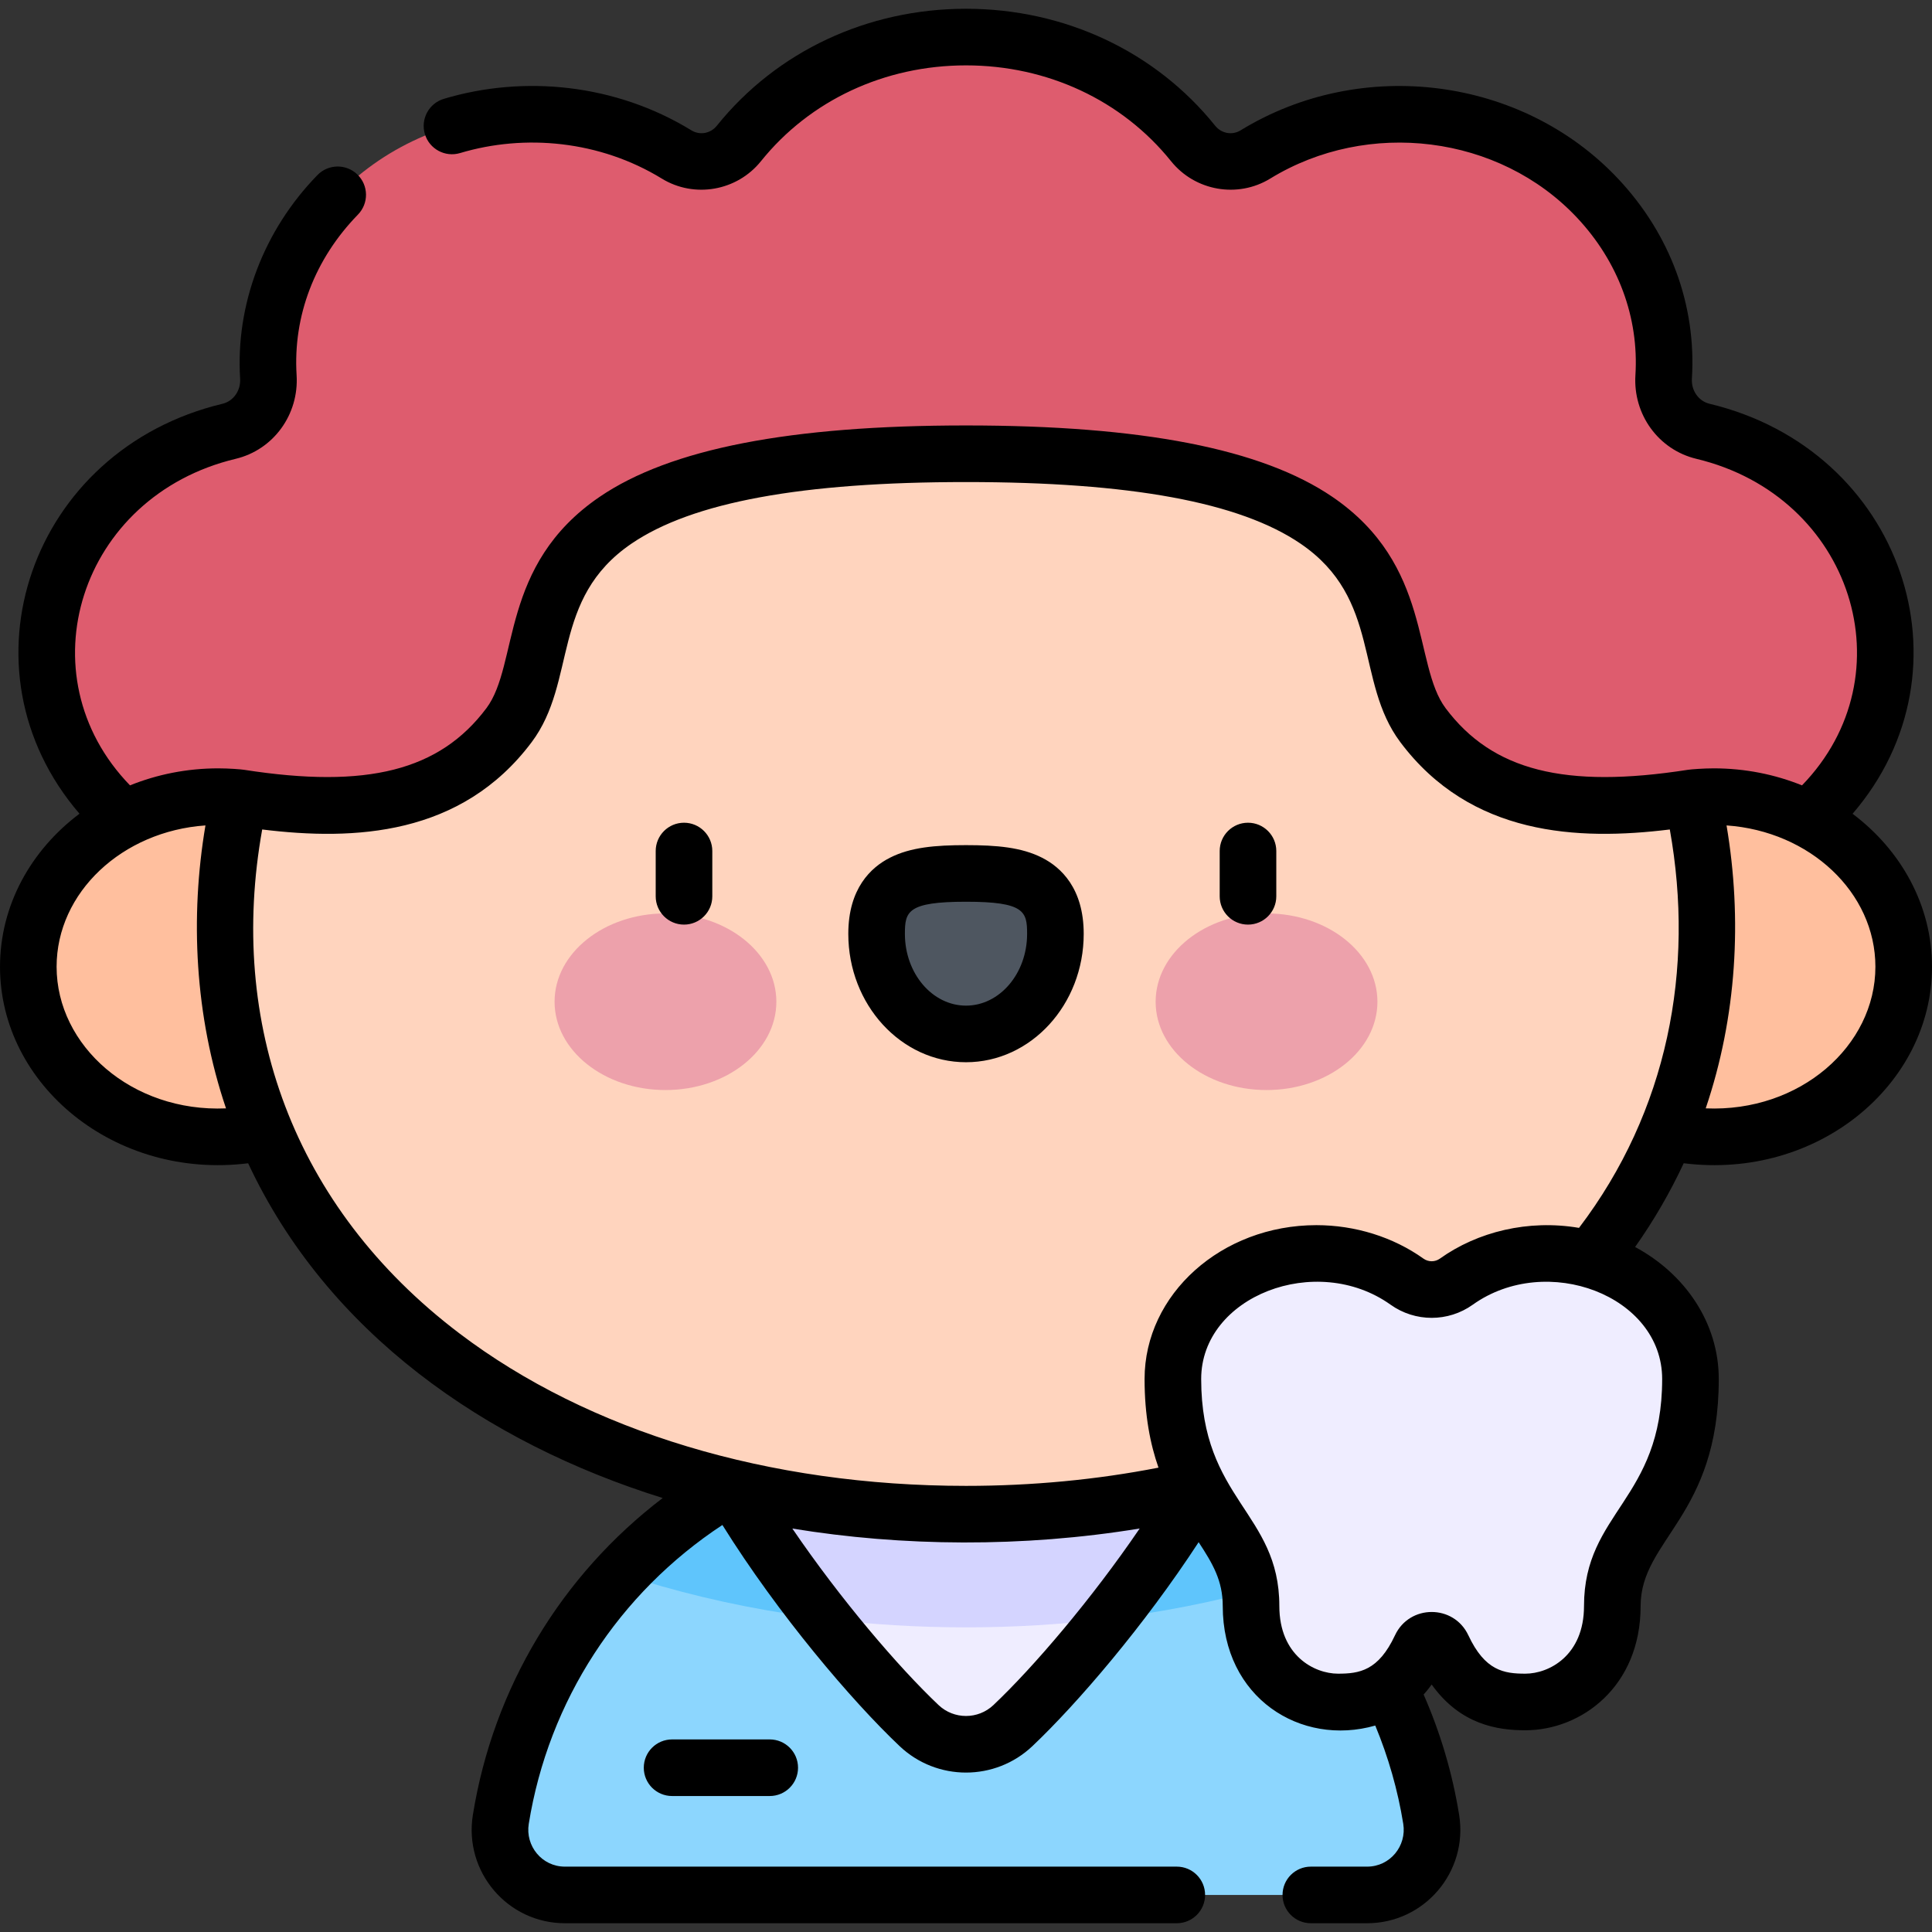
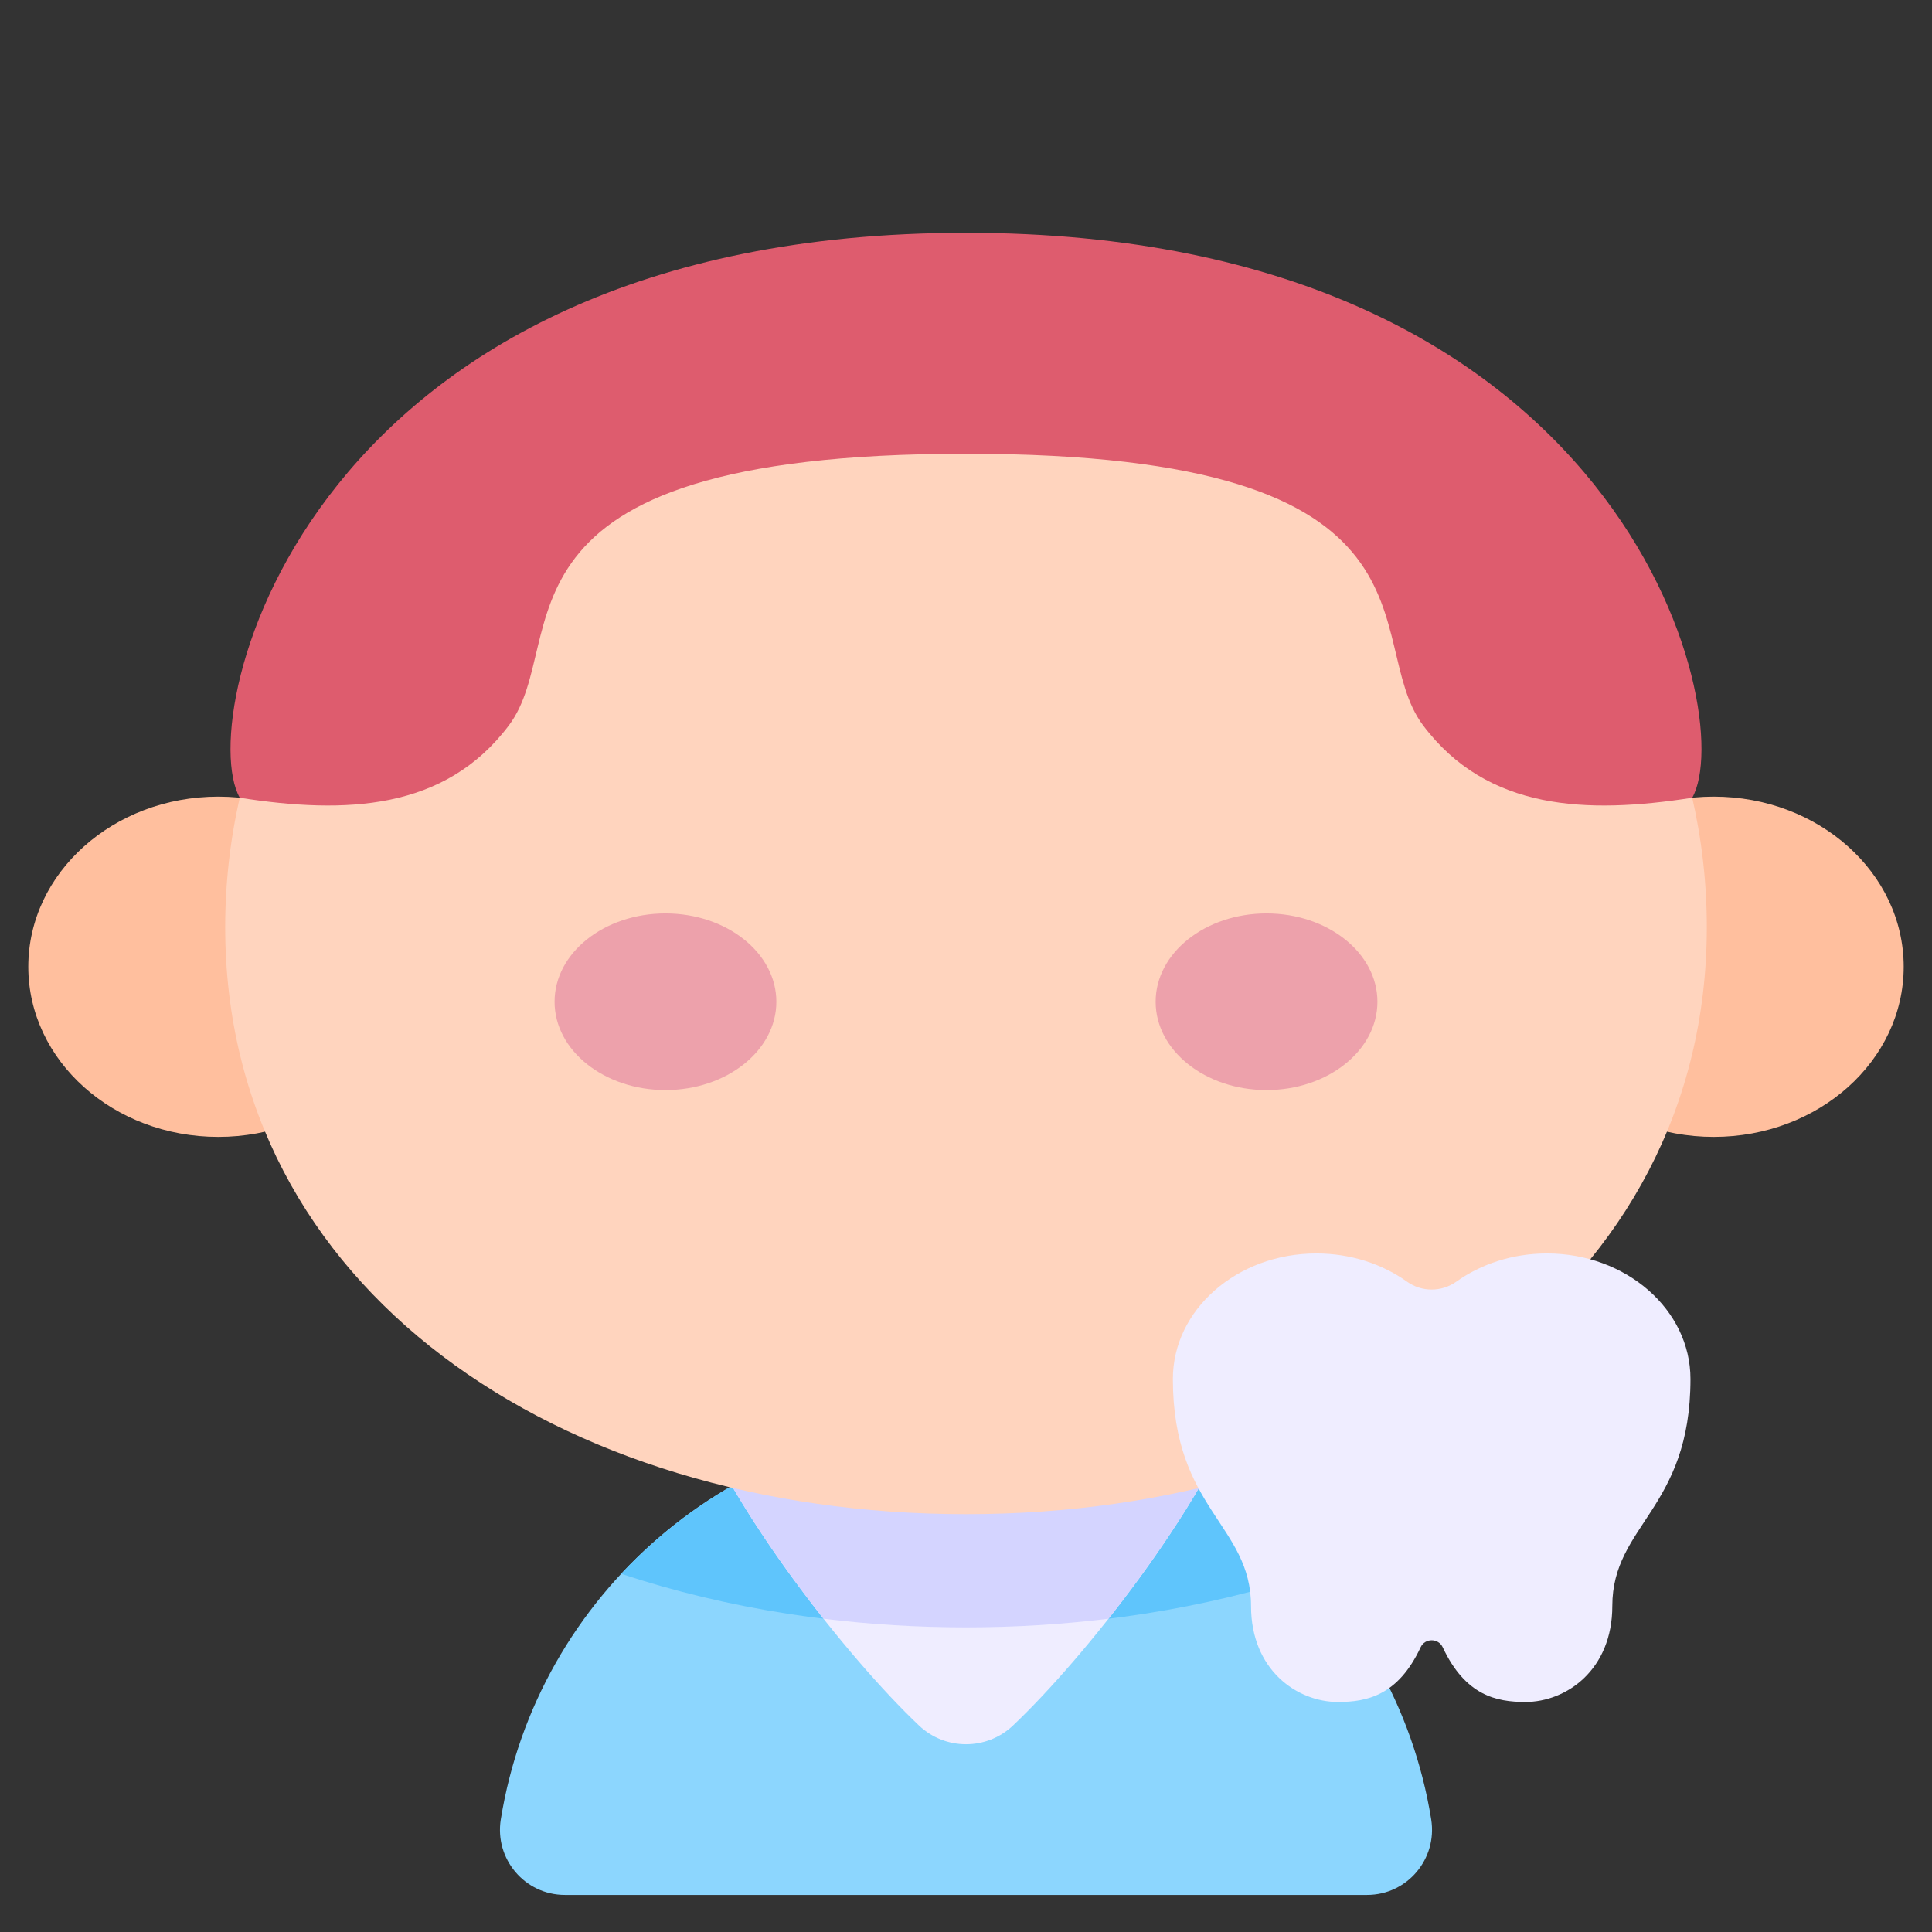
<svg xmlns="http://www.w3.org/2000/svg" id="Capa_1" enable-background="new 0 0 512 512" height="512" viewBox="0 0 512 512" width="512">
  <rect x="0" y="0" width="512" height="512" fill="#333333" stroke="none" />
  <g>
-     <path d="m451.298 114.298c-6.524-1.561-10.83-7.725-10.413-14.42 2.301-36.923-28.998-69.594-70-69.594-14.09 0-27.201 3.916-38.185 10.646-5.477 3.356-12.494 2.089-16.519-2.917-13.763-17.121-35.591-28.19-60.181-28.19s-46.418 11.069-60.182 28.19c-4.025 5.007-11.041 6.273-16.519 2.917-10.984-6.73-24.095-10.646-38.185-10.646-41.025 0-72.295 32.69-70 69.593.417 6.695-3.889 12.859-10.413 14.42-27.778 6.646-48.323 30.314-48.323 58.494 0 33.334 28.747 60.357 64.208 60.357 39.895 0 70.318-33.905 63.165-71.145 26.291.479 49.288-12.631 61.703-32.351 29.759 29.303 79.361 29.271 109.088 0 12.403 19.703 35.391 32.83 61.703 32.351-7.173 37.346 23.391 71.145 63.165 71.145 35.461 0 64.208-27.023 64.208-60.357.002-28.179-20.542-51.847-48.32-58.493z" fill="#de5c6e" />
    <ellipse cx="57.844" cy="256.202" fill="#ffbf9e" rx="50.344" ry="45.084" />
    <ellipse cx="454.156" cy="256.202" fill="#ffbf9e" rx="50.344" ry="45.084" />
    <path d="m362.291 502.177c10.629 0 18.681-9.534 16.989-20.028-9.584-59.447-61.13-104.85-123.28-104.85s-113.697 45.403-123.28 104.85c-1.692 10.494 6.36 20.028 16.989 20.028z" fill="#8cd6fe" />
    <path d="m256 431.271c32.311 0 63.295-4.897 91.384-14.197-22.797-24.47-55.302-39.775-91.384-39.775s-68.587 15.305-91.384 39.775c28.089 9.3 59.073 14.197 91.384 14.197z" fill="#5fc5fc" />
    <path d="m190.881 302.054-7.741 69.551c10.465 28.363 41.42 67.703 60.43 85.699 6.958 6.586 17.902 6.586 24.86 0 19.01-17.996 49.966-57.336 60.43-85.699l-7.741-69.551z" fill="#efedff" />
    <path d="m190.881 302.053-7.741 69.551c6.449 17.479 20.681 39.123 35.102 57.375 12.313 1.512 24.929 2.29 37.758 2.29 12.828 0 25.445-.779 37.758-2.29 14.422-18.253 28.654-39.896 35.102-57.375l-7.741-69.551z" fill="#d4d4ff" />
    <path d="m452.32 245.702c0 95.53-87.895 155.568-196.32 155.568s-196.32-60.038-196.32-155.568 87.896-172.972 196.32-172.972 196.32 77.442 196.32 172.972z" fill="#ffd4be" />
    <path d="m310.826 365.447c0 34.494 20.712 38.657 20.712 60.166 0 16.882 12.145 25.428 23.047 25.428 7.621 0 15.894-1.666 21.894-14.491 1.16-2.48 4.699-2.48 5.859 0 6 12.824 14.273 14.491 21.894 14.491 10.902 0 23.047-8.546 23.047-25.428 0-21.509 20.712-25.672 20.712-60.166 0-18.374-17.027-33.269-38.031-33.269-9.109 0-17.468 2.802-24.016 7.474-3.912 2.791-9.161 2.791-13.072 0-6.548-4.672-14.907-7.474-24.016-7.474-21.003 0-38.03 14.895-38.03 33.269z" fill="#efedff" />
    <path d="m256 61.699c174.768 0 204.85 127.799 192.457 149.715-27.923 4.358-54.351 3.438-71.349-19.226s10.355-71.941-121.108-71.941-104.11 49.277-121.108 71.941-43.426 23.584-71.349 19.226c-12.393-21.917 17.689-149.715 192.457-149.715z" fill="#de5c6e" />
    <g>
      <g>
        <ellipse cx="176.355" cy="265.471" fill="#eda1ab" rx="29.387" ry="23.403" />
        <ellipse cx="335.645" cy="265.471" fill="#eda1ab" rx="29.387" ry="23.403" />
-         <path d="m279.694 247.49c0-14.643-10.608-16.019-23.694-16.019-13.085 0-23.693 1.376-23.693 16.019s10.608 26.513 23.693 26.513c13.086 0 23.694-11.871 23.694-26.513z" fill="#4e5660" />
      </g>
    </g>
-     <path d="m512 256.202c0-16.3-8.201-30.89-21.048-40.543 32.976-38.306 13.122-96.445-37.909-108.655-2.904-.695-4.869-3.495-4.672-6.658 1.212-19.452-5.724-38.256-19.53-52.949-25.429-27.063-68.021-32.492-100.058-12.861-2.24 1.375-5.083.86-6.756-1.221-15.834-19.696-39.9-30.992-66.027-30.992s-50.193 11.296-66.026 30.991c-1.672 2.081-4.514 2.595-6.756 1.222-20.14-12.342-44.419-14.684-65.589-8.345-3.968 1.188-6.222 5.367-5.034 9.335s5.367 6.223 9.336 5.034c17.228-5.157 37.074-3.27 53.452 6.766 8.622 5.283 19.92 3.3 26.282-4.613 12.972-16.136 32.777-25.39 54.336-25.39s41.365 9.254 54.336 25.39c6.361 7.912 17.661 9.896 26.283 4.612 25.897-15.868 60.659-11.614 81.291 10.343 10.941 11.644 16.442 26.469 15.491 41.745-.651 10.456 6.142 19.784 16.153 22.179 41.378 9.901 56.343 57.318 27.996 86.536-7.158-2.89-15.07-4.509-23.394-4.509-2.755 0-6.036.257-6.857.386-32.602 5.087-51.799.208-64.191-16.315-8.702-11.601-3.447-37.922-30.02-56.023-18.689-12.73-50.447-18.919-97.088-18.919s-78.398 6.188-97.088 18.919c-26.617 18.13-21.296 44.392-30.02 56.023-12.393 16.523-31.59 21.402-64.191 16.315-.804-.127-3.971-.386-6.856-.386-8.324 0-16.235 1.619-23.394 4.509-28.331-29.202-13.407-76.63 27.996-86.535 10.01-2.394 16.804-11.722 16.154-22.18-.976-15.677 4.8-30.788 16.262-42.55 2.891-2.967 2.83-7.715-.137-10.605-2.966-2.891-7.715-2.832-10.605.137-14.246 14.618-21.714 34.282-20.49 53.949.196 3.165-1.769 5.966-4.673 6.661-50.9 12.175-70.964 70.228-37.896 108.642-12.856 9.653-21.063 24.249-21.063 40.555 0 31.431 30.524 56.47 65.757 52.075 20.968 44.84 62.792 74.035 109.864 88.713-26.836 20.458-44.875 50.28-50.306 83.965-2.43 15.075 9.176 28.722 24.394 28.722h162.15c4.142 0 7.5-3.357 7.5-7.5s-3.358-7.5-7.5-7.5h-162.15c-6.122 0-10.525-5.504-9.585-11.335 5.253-32.586 23.819-61.105 51.317-79.206 14.811 23.718 34.266 46.586 46.973 58.614 9.857 9.333 25.309 9.336 35.172 0 11.876-11.243 29.684-32.001 44.062-54.059 3.758 5.733 6.389 10.213 6.389 16.923 0 24.354 20.698 37.32 40.42 31.675 3.472 8.369 5.975 17.098 7.418 26.053.94 5.832-3.465 11.335-9.585 11.335h-14.907c-4.142 0-7.5 3.357-7.5 7.5s3.358 7.5 7.5 7.5h14.907c15.21 0 26.825-13.638 24.394-28.722-1.772-10.992-4.938-21.689-9.408-31.879.725-.822 1.44-1.689 2.132-2.657 7.66 10.72 17.582 12.122 24.823 12.122 14.809 0 30.547-11.54 30.547-32.928 0-17.688 20.712-23.774 20.712-60.166 0-14.839-8.902-27.847-22.172-34.979 4.977-7.048 9.277-14.468 12.88-22.197 35.502 4.453 65.802-20.839 65.802-52.069zm-54.447-37.455c22.041 1.526 39.447 17.735 39.447 37.455 0 20.952-19.967 38.608-44.969 37.525 8.226-24.276 9.716-50.176 5.522-74.98zm-442.553 37.455c0-19.72 17.406-35.929 39.447-37.455-4.103 24.267-2.846 50.488 5.449 74.984-24.957 1.079-44.896-16.583-44.896-37.529zm248.274 195.654c-4.078 3.861-10.469 3.861-14.548.001-10.683-10.113-26.005-28.067-38.744-46.775 29.057 4.77 61.059 5.069 92.044-.012-12.744 18.715-28.079 36.683-38.752 46.786zm177.217-86.409c0 32.024-20.712 35.271-20.712 60.166 0 13.153-9.298 17.928-15.547 17.928-5.659 0-10.701-.766-15.101-10.169-3.858-8.246-15.591-8.235-19.445 0-4.399 9.403-9.442 10.169-15.101 10.169-6.249 0-15.547-4.774-15.547-17.928 0-24.815-20.712-28.204-20.712-60.166 0-21.953 30.53-33.718 50.19-19.69 6.515 4.647 15.27 4.65 21.784 0 19.576-13.967 50.191-2.392 50.191 19.69zm-22.037-40.047c-13.469-2.286-26.883 1.023-36.866 8.146-1.305.932-3.056.932-4.36 0-8.015-5.719-18.091-8.868-28.372-8.868-25.106 0-45.531 18.289-45.531 40.77 0 9.652 1.497 17.238 3.686 23.492-16.373 3.196-33.485 4.831-51.012 4.831-52.223 0-99.913-14.36-134.286-40.436-44.212-33.54-61.39-82.418-52.229-133.515 24.402 3.005 52.782 1.702 71.408-23.132 12.104-16.139 4.982-37.992 26.465-52.625 16.118-10.98 45.114-16.316 88.643-16.316s72.525 5.337 88.643 16.316c21.513 14.654 14.348 36.469 26.465 52.625 18.626 24.833 47.008 26.136 71.408 23.132 6.64 37.042-.54 74.642-24.062 105.58zm-240.345 135.565c-4.142 0-7.5 3.357-7.5 7.5s3.358 7.5 7.5 7.5h25.879c4.142 0 7.5-3.357 7.5-7.5s-3.358-7.5-7.5-7.5zm152.623-242.934c-4.142 0-7.5 3.357-7.5 7.5v12c0 4.143 3.358 7.5 7.5 7.5s7.5-3.357 7.5-7.5v-12c0-4.142-3.358-7.5-7.5-7.5zm-149.464 0c-4.142 0-7.5 3.357-7.5 7.5v12c0 4.143 3.358 7.5 7.5 7.5s7.5-3.357 7.5-7.5v-12c0-4.142-3.358-7.5-7.5-7.5zm94.878 9.269c-5.449-2.763-11.994-3.329-20.146-3.329s-14.697.566-20.146 3.329c-5.04 2.556-11.047 8.133-11.047 20.189 0 18.755 13.993 34.014 31.193 34.014s31.193-15.259 31.193-34.014c0-12.056-6.008-17.634-11.047-20.189zm-20.146 39.203c-8.929 0-16.193-8.529-16.193-19.014 0-5.907.655-8.519 16.193-8.519s16.193 2.611 16.193 8.519c0 10.485-7.264 19.014-16.193 19.014z" />
  </g>
</svg>